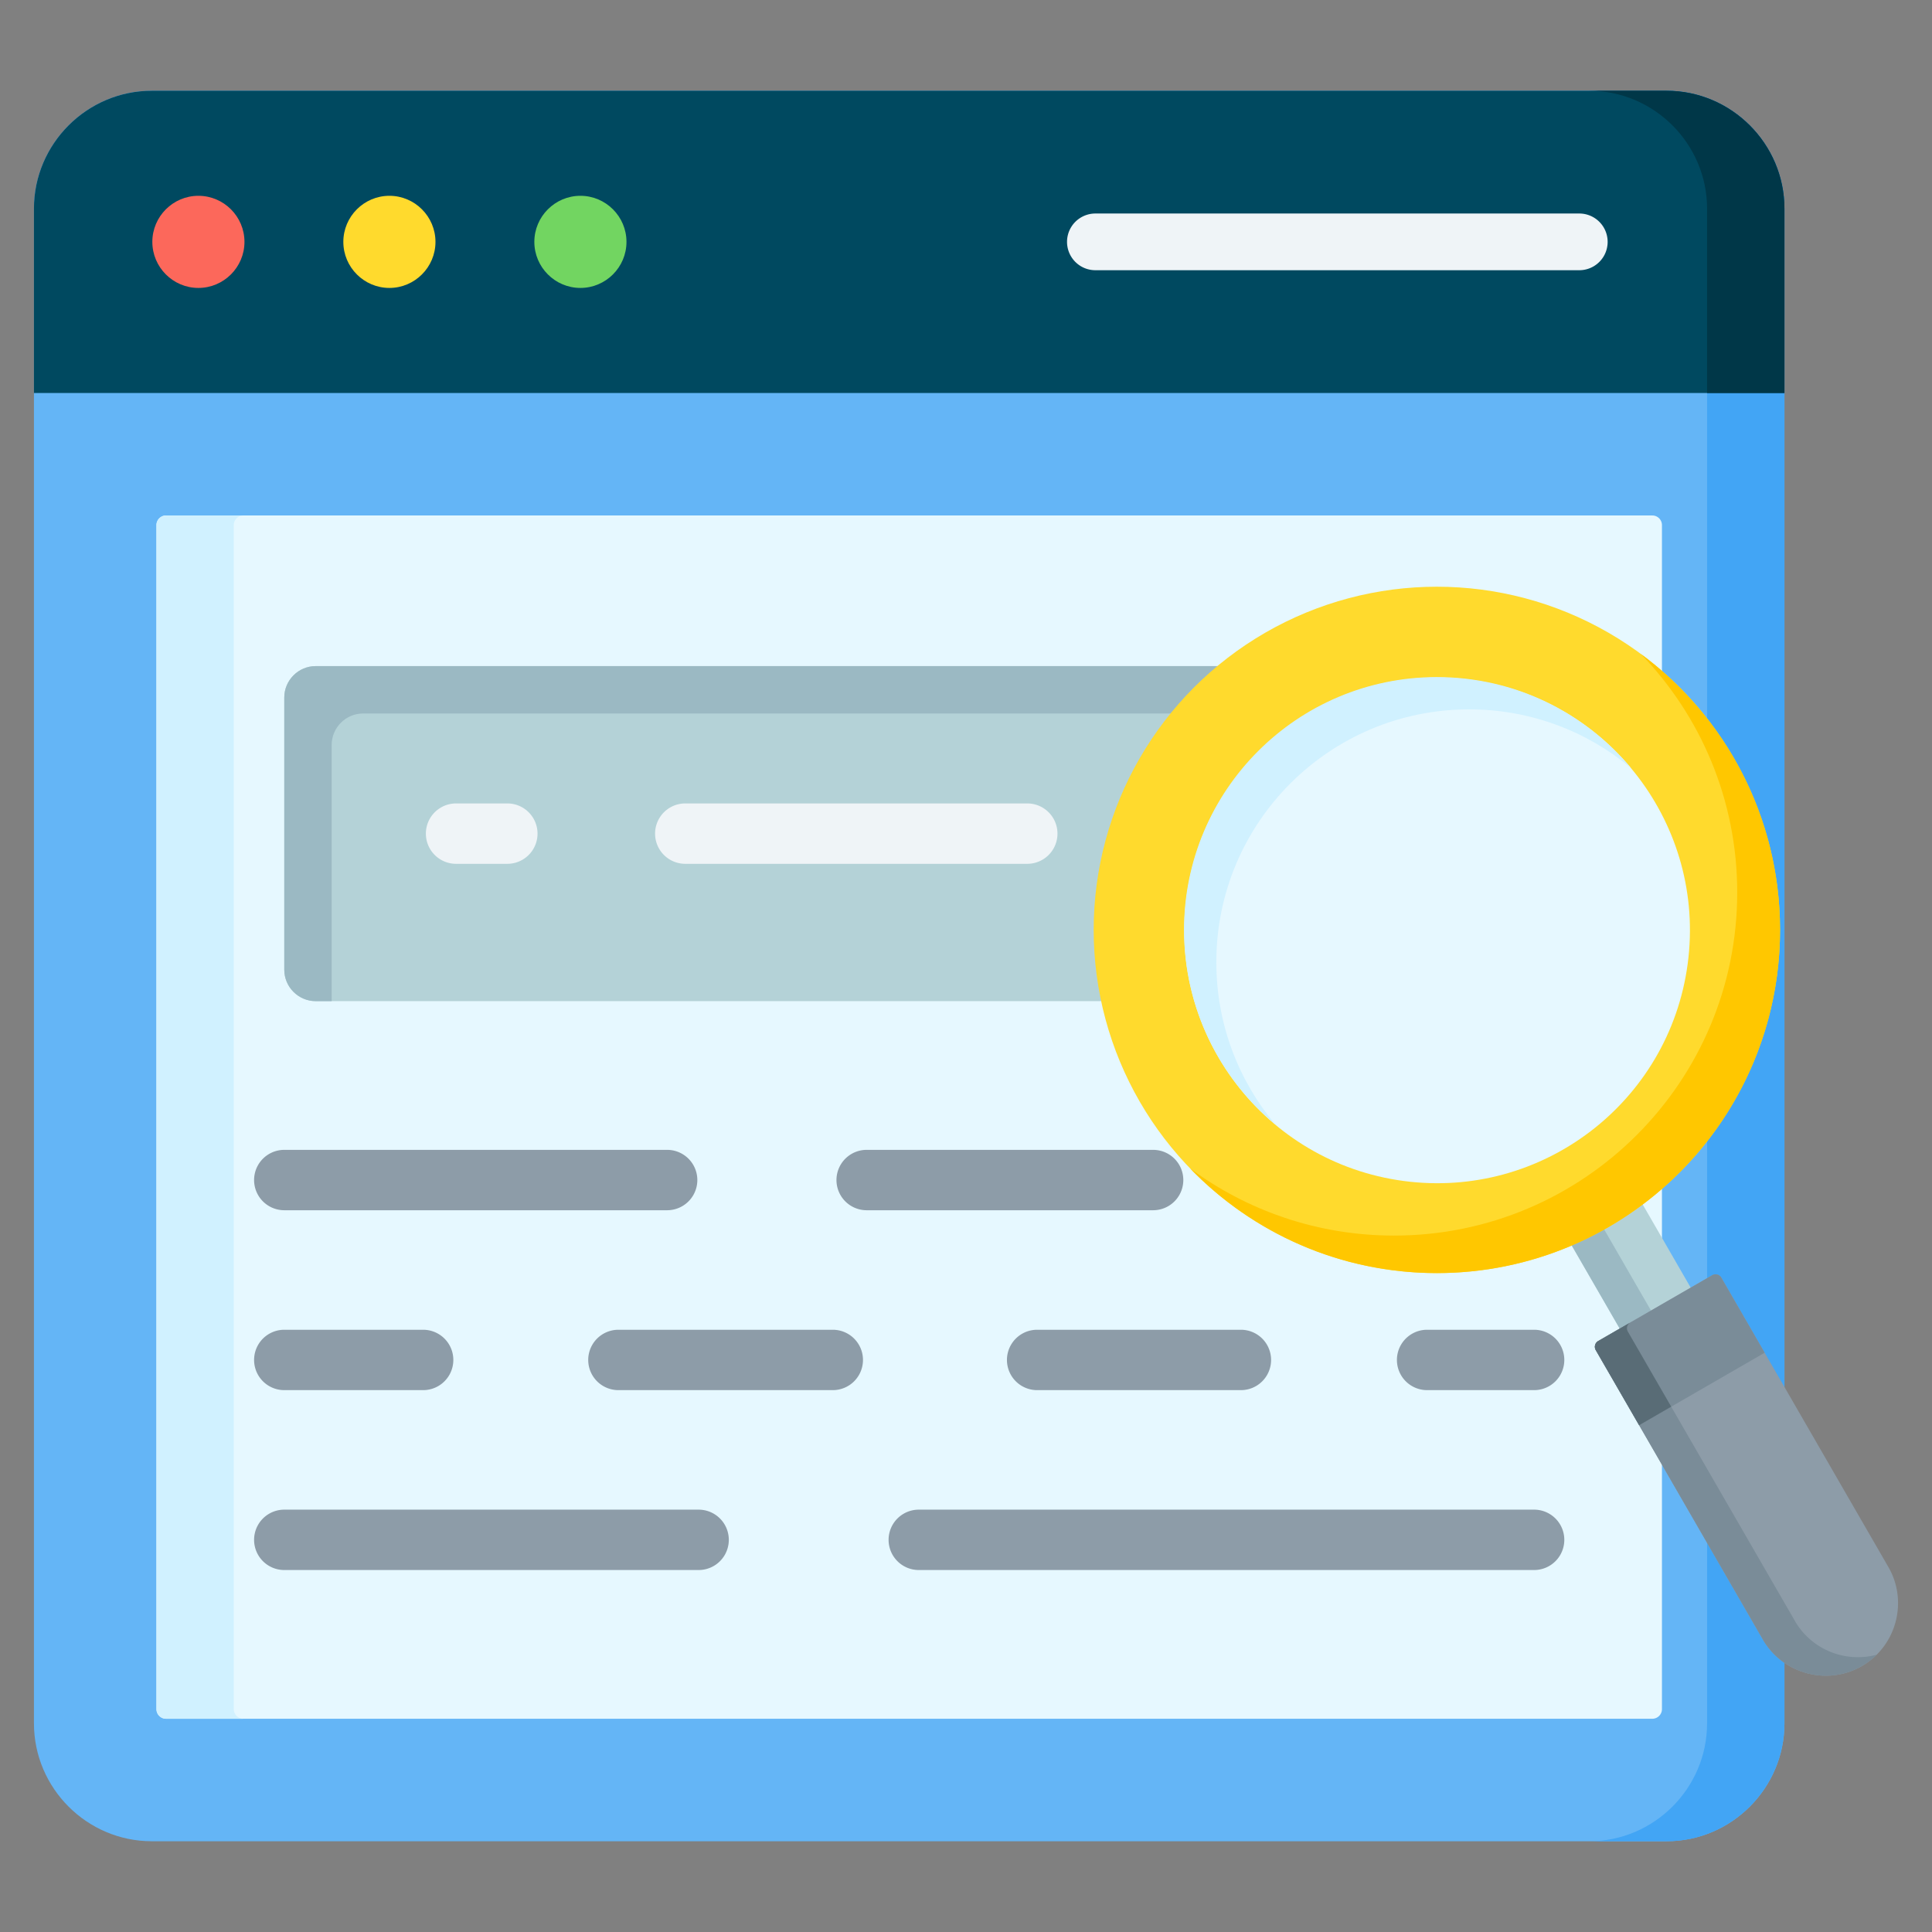
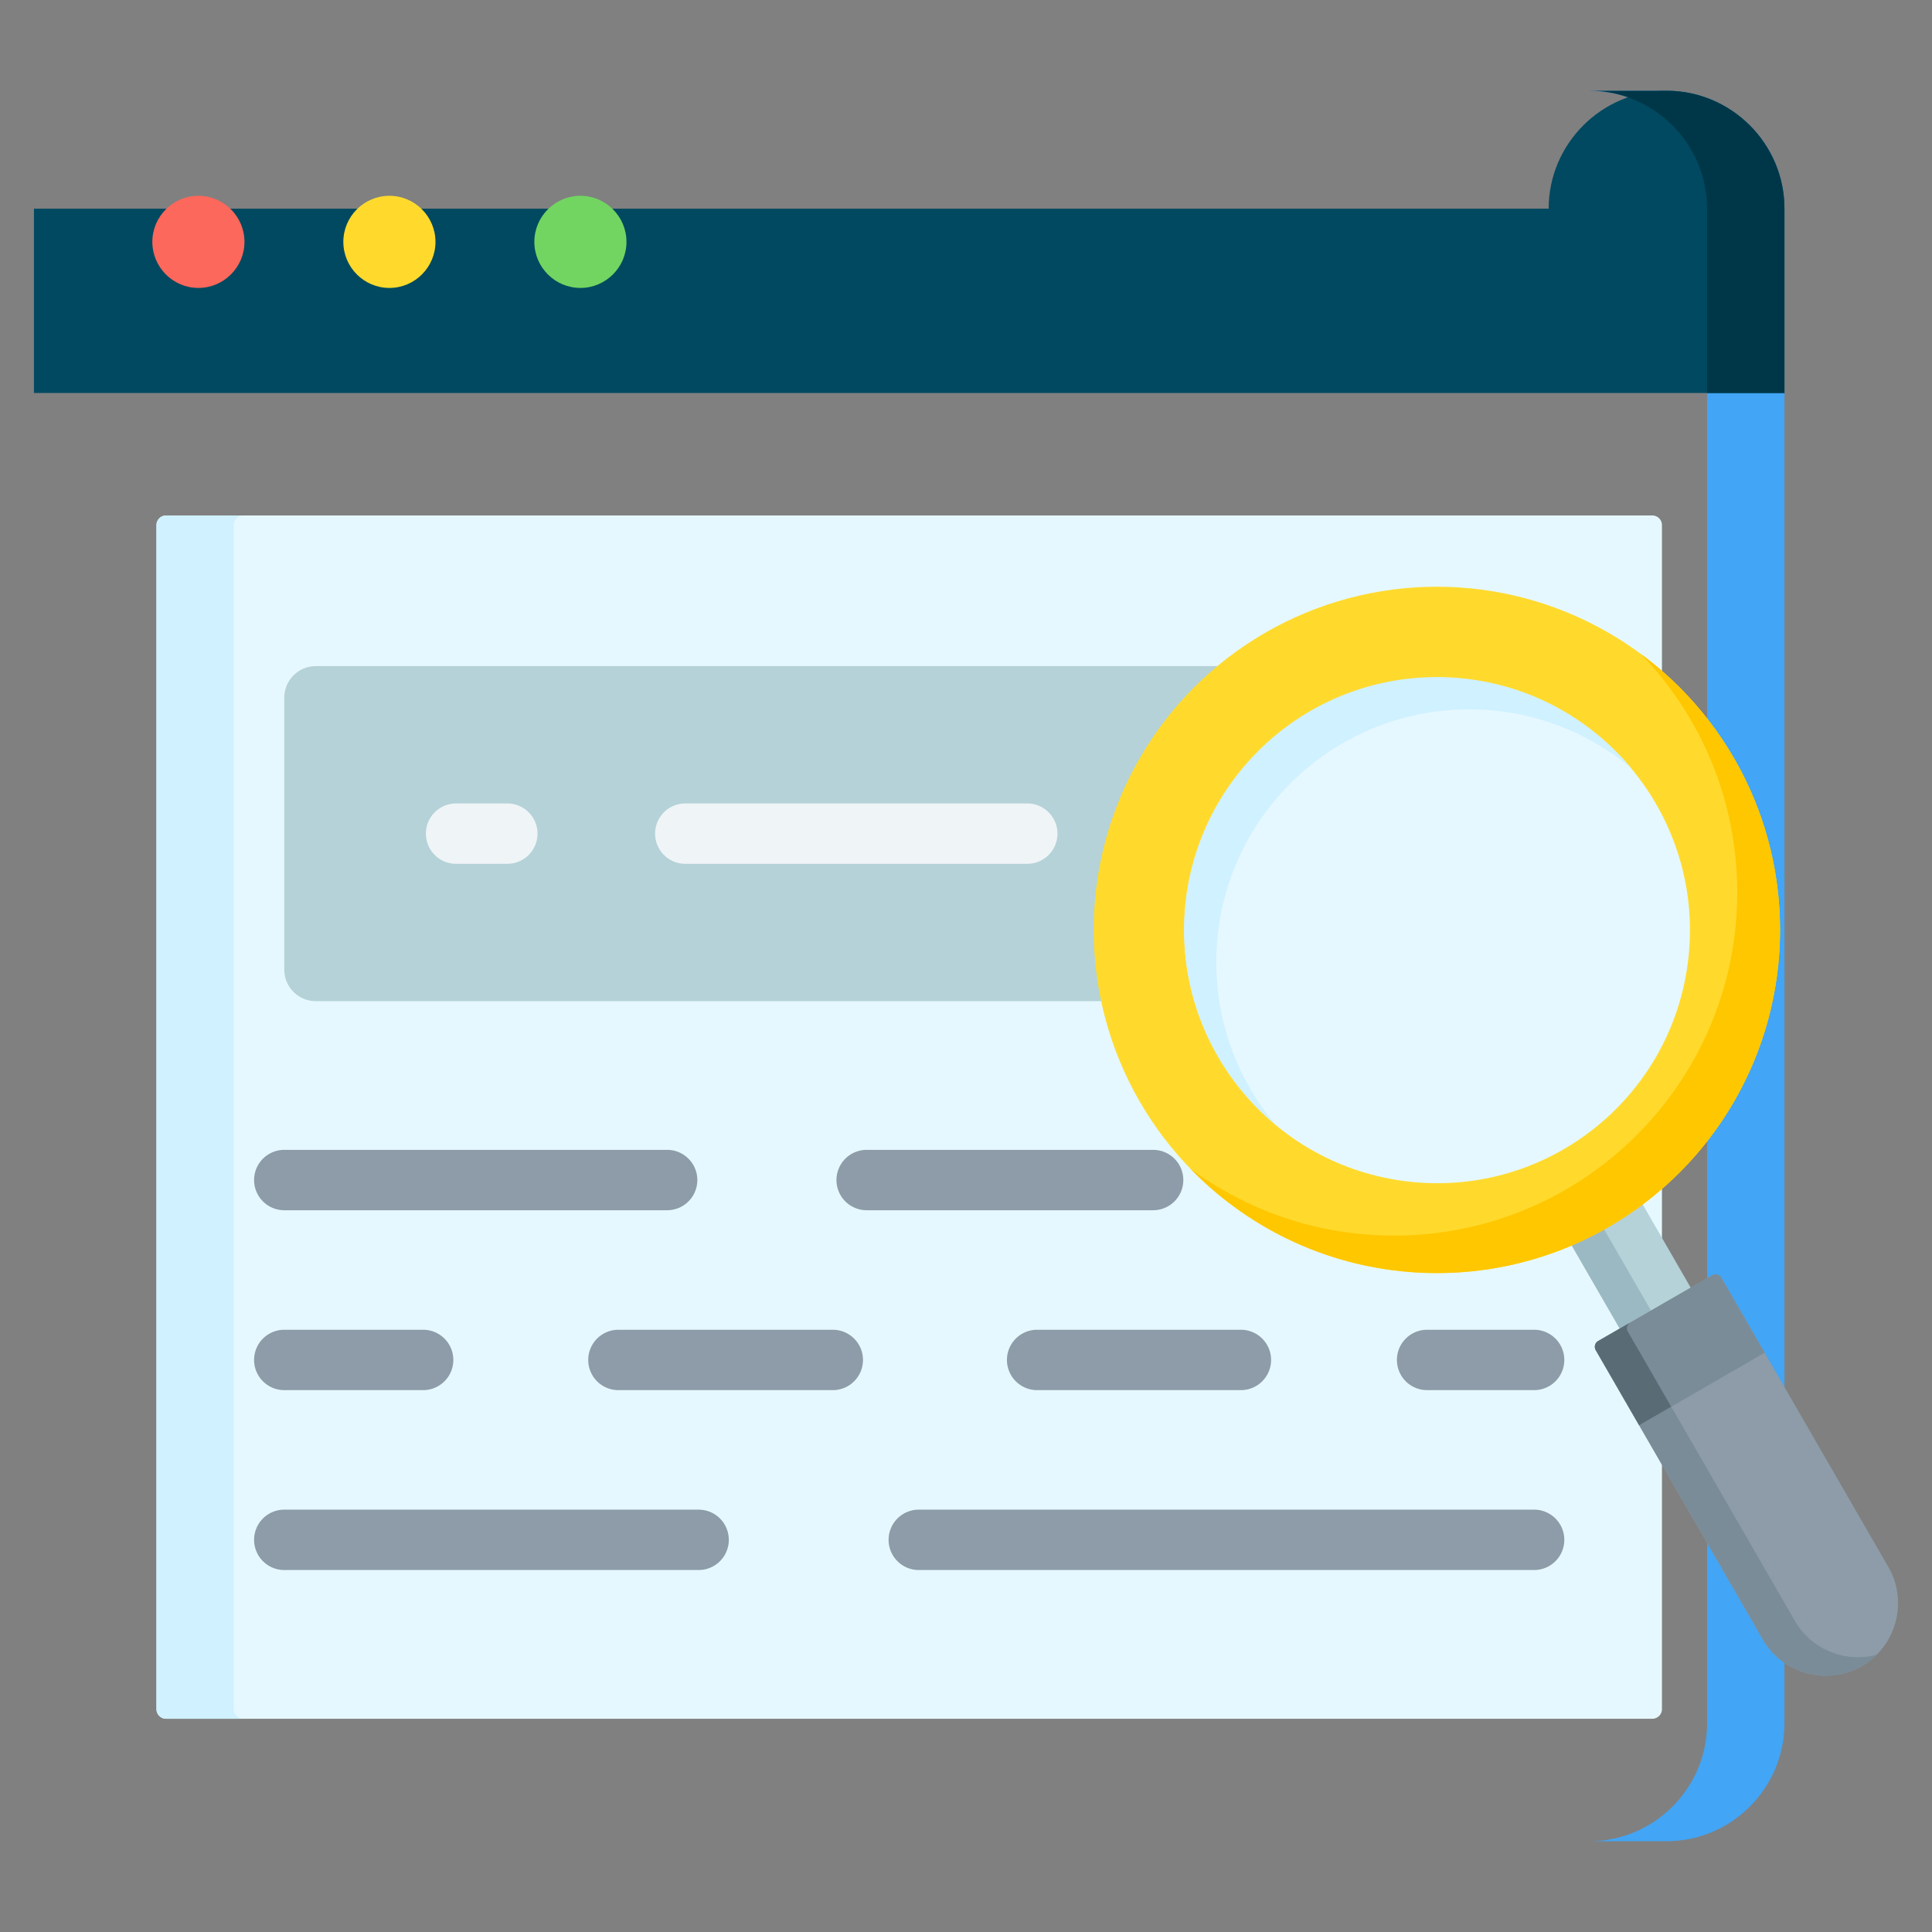
<svg xmlns="http://www.w3.org/2000/svg" version="1.1" width="512" height="512" x="0" y="0" viewBox="0 0 512 512" style="enable-background:new 0 0 512 512" xml:space="preserve">
  <rect x="0" y="0" width="512" height="512" fill="#808080" stroke="none" />
  <g>
    <g fill-rule="evenodd" clip-rule="evenodd">
-       <path fill="#64B5F6" d="M40.24 24.05h401.415c17.184 0 31.243 14.059 31.243 31.243v401.415c0 17.184-14.059 31.243-31.243 31.243H40.24c-17.184 0-31.243-14.059-31.243-31.243V55.293c0-17.184 14.059-31.243 31.243-31.243z" opacity="1" data-original="#64b5f6" />
      <path fill="#42A5F5" d="M441.654 24.05h-20.503c17.184 0 31.243 14.059 31.243 31.243v401.415c0 17.183-14.059 31.242-31.243 31.242h20.503c17.184 0 31.243-14.059 31.243-31.242V55.293c0-17.184-14.059-31.243-31.243-31.243z" opacity="1" data-original="#42a5f5" />
      <path fill="#E6F8FF" d="M44.008 136.608h393.879a2.555 2.555 0 0 1 2.548 2.548V452.94a2.556 2.556 0 0 1-2.548 2.548H44.008a2.555 2.555 0 0 1-2.548-2.548V139.155a2.555 2.555 0 0 1 2.548-2.547z" opacity="1" data-original="#e6f8ff" />
      <path fill="#D0F1FF" d="M44.008 136.608H64.5a2.555 2.555 0 0 0-2.548 2.548V452.94a2.555 2.555 0 0 0 2.548 2.548H44.008a2.555 2.555 0 0 1-2.548-2.548V139.155a2.555 2.555 0 0 1 2.548-2.547z" opacity="1" data-original="#d0f1ff" />
-       <path fill="#004960" d="M8.997 55.293v48.853h463.9V55.293c0-17.184-14.059-31.243-31.242-31.243H40.24c-17.184 0-31.243 14.059-31.243 31.243z" opacity="1" data-original="#004960" />
+       <path fill="#004960" d="M8.997 55.293v48.853h463.9V55.293c0-17.184-14.059-31.243-31.242-31.243c-17.184 0-31.243 14.059-31.243 31.243z" opacity="1" data-original="#004960" />
      <path fill="#003748" d="M472.897 55.293v48.853h-20.503V55.293c0-17.184-14.059-31.243-31.243-31.243h20.503c17.184 0 31.243 14.059 31.243 31.243z" opacity="1" data-original="#003748" />
      <path fill="#FC685B" d="M52.578 76.306c6.724 0 12.208-5.484 12.208-12.208S59.302 51.89 52.578 51.89 40.37 57.374 40.37 64.098s5.484 12.208 12.208 12.208z" opacity="1" data-original="#fc685b" />
      <path fill="#FFDA2D" d="M103.196 76.306c6.724 0 12.208-5.484 12.208-12.208S109.92 51.89 103.196 51.89s-12.208 5.484-12.208 12.208 5.484 12.208 12.208 12.208z" opacity="1" data-original="#ffda2d" />
      <path fill="#72D561" d="M153.814 76.306c6.724 0 12.208-5.484 12.208-12.208s-5.485-12.208-12.208-12.208-12.208 5.484-12.208 12.208 5.484 12.208 12.208 12.208z" opacity="1" data-original="#72d561" />
-       <path fill="#EFF4F7" d="M418.616 56.585a7.513 7.513 0 0 1 0 15.025H290.201a7.513 7.513 0 0 1 0-15.025z" opacity="1" data-original="#eff4f7" />
      <path fill="#8D9CA8" d="M75.338 416.074a8 8 0 0 1 0-16h109.804a8 8 0 0 1 0 16zm168.149 0a8 8 0 0 1 0-16h163.07a8 8 0 0 1 0 16zM75.338 320.725a8 8 0 0 1 0-16H176.8a8 8 0 0 1 0 16zm154.336 0a8 8 0 0 1 0-16h75.915a8 8 0 0 1 0 16zm133.721 0a8 8 0 0 1 0-16h43.161a8 8 0 0 1 0 16zM75.338 368.4a8 8 0 0 1 0-16h36.799a8 8 0 0 1 0 16zm88.548 0a8 8 0 0 1 0-16h56.812a8 8 0 0 1 0 16zm110.966 0a8 8 0 0 1 0-16h54a8 8 0 0 1 0 16zm103.346 0a8 8 0 0 1 0-16h28.359a8 8 0 0 1 0 16z" opacity="1" data-original="#8d9ca8" />
      <path fill="#B4D2D7" d="M83.665 176.525h314.563c4.581 0 8.328 3.748 8.328 8.328v72.133c0 4.58-3.747 8.328-8.328 8.328H83.665c-4.58 0-8.328-3.747-8.328-8.328v-72.133c.001-4.58 3.748-8.328 8.328-8.328z" opacity="1" data-original="#b4d2d7" />
-       <path fill="#9BB9C3" d="M83.665 176.525h314.563c4.581 0 8.328 3.748 8.328 8.328v4.231H96.225c-4.58 0-8.328 3.748-8.328 8.328v67.901h-4.232c-4.58 0-8.328-3.747-8.328-8.328v-72.133c.001-4.579 3.748-8.327 8.328-8.327z" opacity="1" data-original="#9bb9c3" />
      <path fill="#EFF4F7" d="M272.242 212.92a8 8 0 0 1 0 16h-90.638a8 8 0 0 1 0-16zm-137.792 0a8 8 0 0 1 0 16h-13.587a8 8 0 0 1 0-16z" opacity="1" data-original="#eff4f7" />
      <path fill="#B4D2D7" d="m433.896 360.148 18.446-11.482-21.214-36.746-19.199 10.181z" opacity="1" data-original="#b4d2d7" />
      <path fill="#9BB9C3" d="m433.896 360.148 18.446-11.481-.114-.198-10.321 6.424-21.522-37.276-8.456 4.484z" opacity="1" data-original="#9bb9c3" />
      <circle cx="380.782" cy="246.434" r="90.948" fill="#FFDA2D" opacity="1" data-original="#ffda2d" />
      <path fill="#FFC700" d="M434.795 173.261c22.404 16.565 36.935 43.171 36.935 73.173 0 50.23-40.719 90.948-90.948 90.948-25.656 0-48.827-10.627-65.362-27.715 15.105 11.168 33.787 17.775 54.014 17.775 50.23 0 90.949-40.719 90.949-90.948-.001-24.573-9.751-46.866-25.588-63.233z" opacity="1" data-original="#ffc700" />
      <ellipse cx="380.782" cy="246.434" fill="#E6F8FF" rx="67" ry="66.999" transform="rotate(-82.36 380.885 246.46)" opacity="1" data-original="#e6f8ff" />
      <path fill="#D0F1FF" d="M380.782 179.435c20.68 0 39.17 9.372 51.46 24.098-11.623-9.701-26.58-15.54-42.902-15.54-37.003 0-66.999 29.997-66.999 67 0 16.323 5.839 31.28 15.539 42.902-14.725-12.29-24.097-30.78-24.097-51.46-.001-37.003 29.996-67 66.999-67z" opacity="1" data-original="#d0f1ff" />
      <path fill="#8D9CA8" d="m453.765 337.943-30.227 17.451a1.759 1.759 0 0 0-.642 2.396l44.284 76.703c5.281 9.147 17.088 12.311 26.235 7.029 9.147-5.281 12.311-17.088 7.03-26.235l-44.284-76.703a1.76 1.76 0 0 0-2.396-.641z" opacity="1" data-original="#8d9ca8" />
      <path fill="#7A8C98" d="m432.038 350.487-8.5 4.908a1.757 1.757 0 0 0-.642 2.395l44.284 76.703c5.281 9.147 17.086 12.311 26.235 7.029a19.108 19.108 0 0 0 3.93-3.009c-8.198 2.213-17.231-1.248-21.665-8.928l-44.285-76.703a1.76 1.76 0 0 1 .643-2.395z" opacity="1" data-original="#7a8c98" />
      <path fill="#7A8C98" d="M423.538 355.395a1.758 1.758 0 0 0-.642 2.395l11.492 19.904 33.265-19.205-11.492-19.904a1.758 1.758 0 0 0-2.396-.641l-30.227 17.451z" opacity="1" data-original="#7a8c98" />
      <path fill="#596C76" d="M423.538 355.395a1.757 1.757 0 0 0-.642 2.395l11.492 19.904 8.5-4.908-11.492-19.904a1.759 1.759 0 0 1 .642-2.396z" opacity="1" data-original="#596c76" />
    </g>
  </g>
</svg>